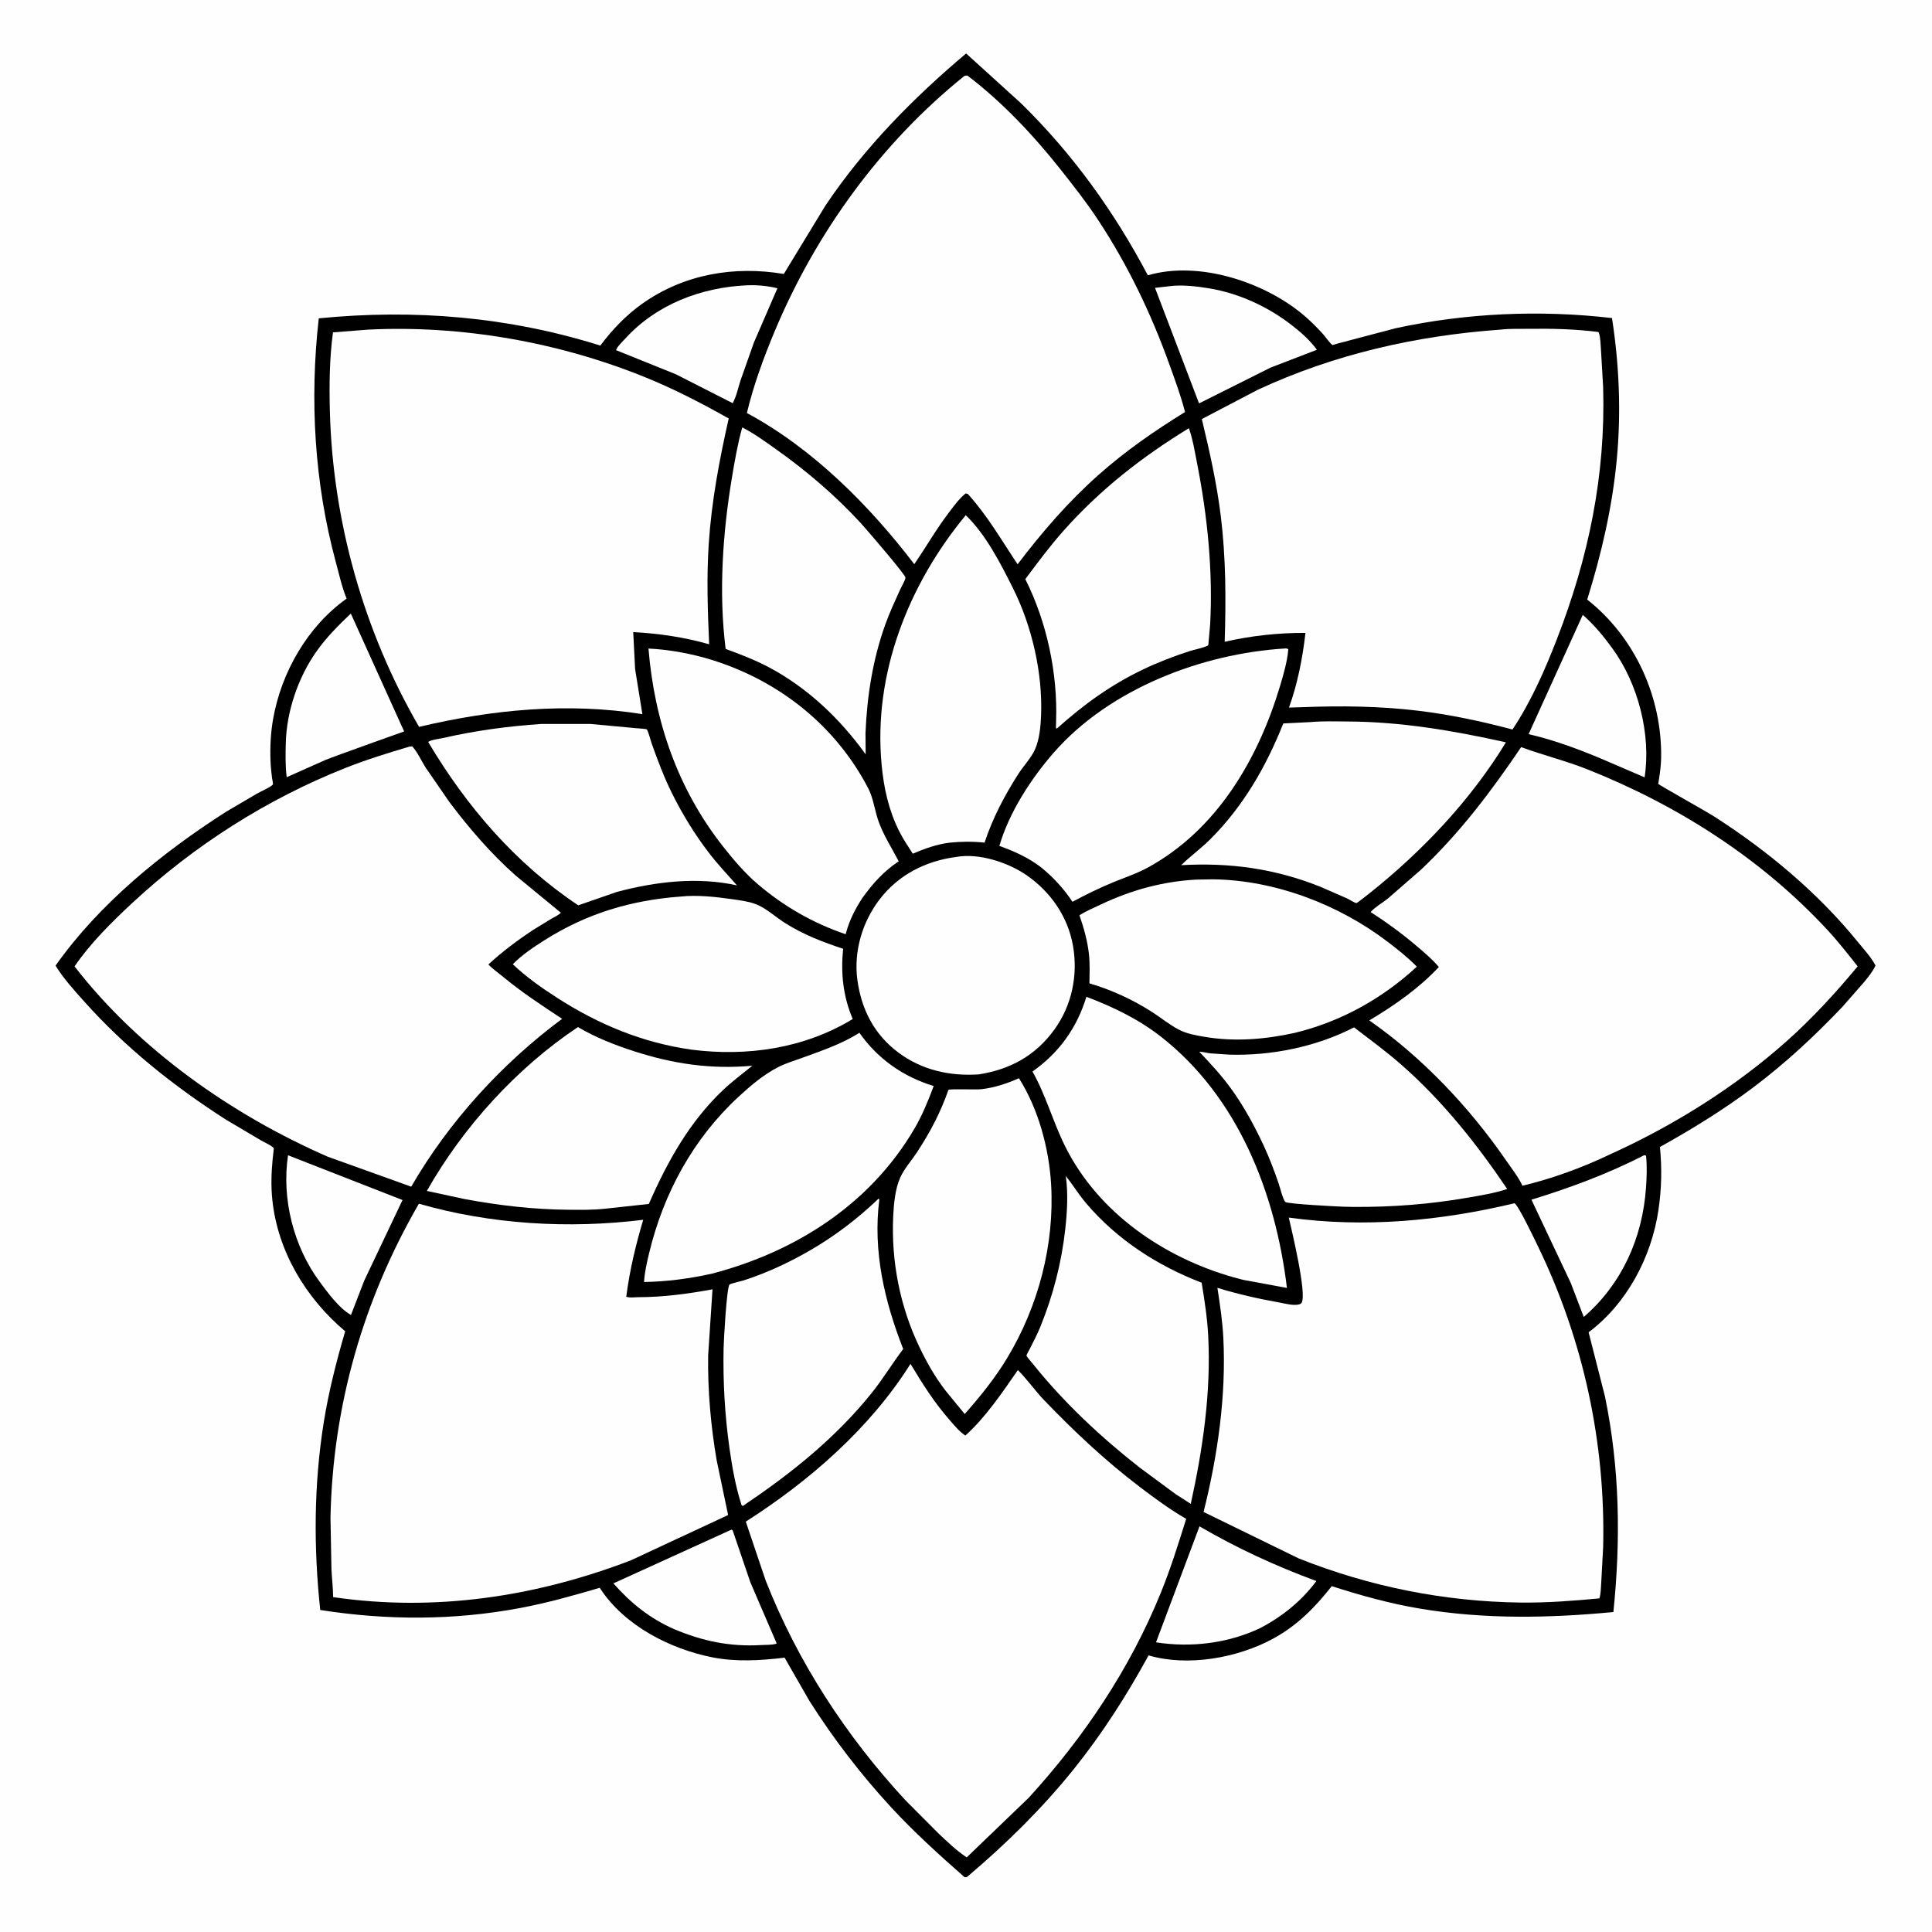
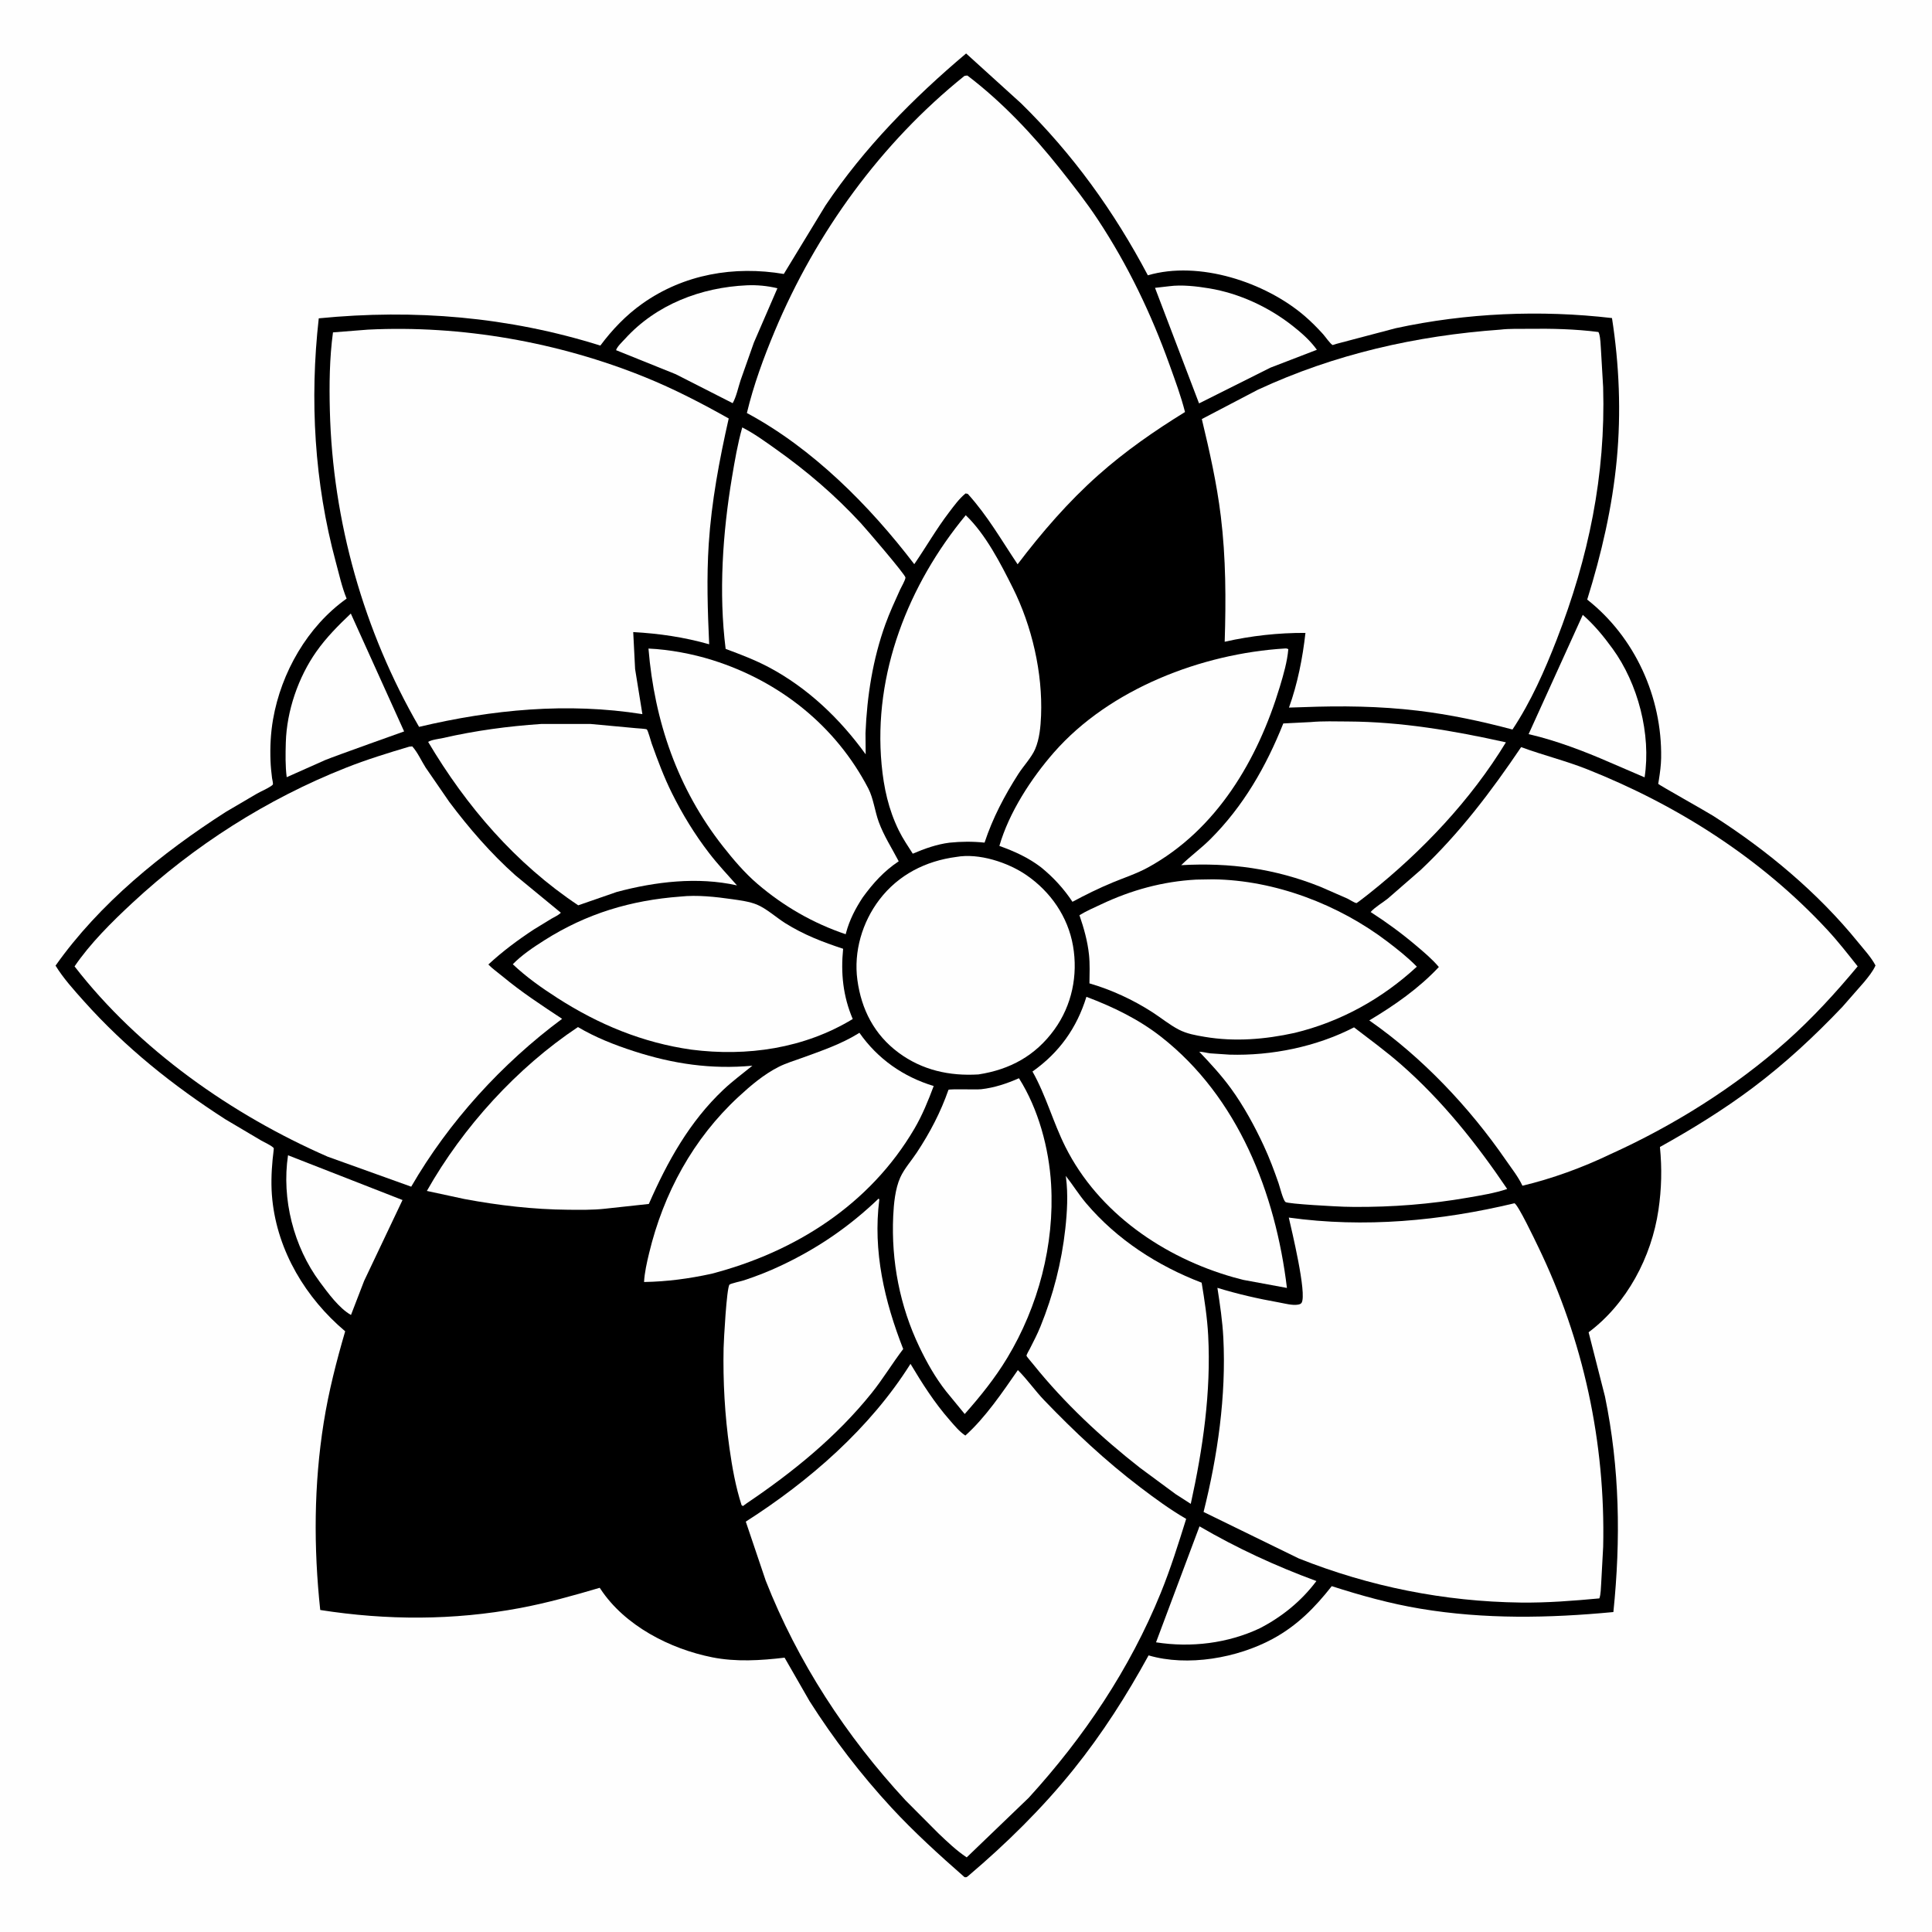
<svg xmlns="http://www.w3.org/2000/svg" version="1.1" style="display: block;" viewBox="0 0 2048 2048" width="1024" height="1024">
  <path transform="translate(0,0)" fill="rgb(254,254,254)" d="M -0 -0 L 2048 0 L 2048 2048 L -0 2048 L -0 -0 z" />
  <path transform="translate(0,0)" fill="rgb(0,0,0)" d="M 1024.12 56.678 L 1082.22 109.384 C 1137.17 163.199 1180.9 223.993 1216.78 291.843 C 1270.96 275.913 1341.33 299.107 1383.16 335.115 C 1390.02 341.019 1396.52 347.594 1402.58 354.304 C 1404.77 356.723 1410.11 364.504 1412.66 365.766 C 1412.77 365.817 1416.42 364.592 1416.86 364.454 L 1479.55 347.909 C 1554.42 331.729 1632.73 328.323 1708.77 337.163 C 1716.45 386.558 1718.55 437.178 1713.86 487 C 1709.07 537.744 1697.65 586.995 1682.51 635.581 C 1733.17 675.495 1761.95 739.083 1760.87 803.5 C 1760.74 811.232 1759.71 818.848 1758.51 826.474 C 1758.47 826.732 1757.76 830.902 1757.79 830.95 C 1758.54 832.06 1809.2 860.491 1816 864.828 C 1872.91 901.124 1927.1 946.317 1969.65 998.818 C 1976 1006.65 1983.39 1014.5 1988.11 1023.42 C 1985.29 1029.86 1980.53 1035.49 1976.13 1040.92 L 1952.89 1067.44 C 1923.38 1098.45 1892.52 1127.14 1858.28 1152.88 C 1827.05 1176.36 1793.7 1196.87 1759.6 1215.85 C 1761.83 1238.63 1761.36 1260.11 1758.01 1282.75 C 1750.66 1332.53 1724.59 1381.88 1683.99 1412.27 L 1701.33 1480.3 C 1716.99 1556.24 1718.16 1631.96 1710.25 1708.84 C 1641.8 1715.34 1573.84 1716.63 1505.71 1705.29 C 1473.7 1699.96 1442.57 1691.31 1411.71 1681.39 C 1393.71 1704.28 1374.99 1723.24 1349.17 1737.24 C 1311.65 1757.58 1258.96 1766.95 1217.55 1754.78 C 1194.2 1797.39 1168.5 1837.72 1138 1875.66 C 1104.82 1916.94 1066.77 1954.28 1026.46 1988.5 C 1024.59 1989.9 1025.04 1990.05 1022.5 1989.9 C 995.935 1966.62 968.917 1942.11 944.944 1916.15 C 912.736 1881.26 883.608 1843.35 858.163 1803.27 L 831.694 1757.19 C 806.381 1760.2 780.218 1761.85 755.037 1756.83 C 710.271 1747.9 662.265 1723.38 636.506 1684.3 L 635.748 1683.13 C 607.713 1691.38 579.759 1699.26 551 1704.64 C 480.668 1717.79 410.015 1717.71 339.461 1706.66 C 332.389 1640.39 332.646 1573.9 343.154 1507.95 C 348.394 1475.07 356.589 1443.14 365.904 1411.22 C 324.203 1376.07 294.329 1326.55 288.662 1271.67 C 287.188 1257.38 287.63 1243.27 288.988 1229 C 289.09 1227.93 290.38 1217.31 290.227 1217.11 C 288.216 1214.47 280.013 1210.8 276.962 1209.04 L 239.041 1186.59 C 183.643 1150.96 132.954 1110.52 88.963 1061.31 C 78.441 1049.54 67.142 1037.07 58.889 1023.61 C 105.39 957.797 171.752 904.017 239.215 860.769 L 272.332 841.304 C 277.257 838.561 283.093 836.217 287.656 833.05 C 287.787 832.959 289.235 831.824 289.288 831.594 C 289.627 830.12 288.594 826.503 288.373 824.766 C 287.605 818.73 286.99 812.712 286.755 806.627 C 286.184 791.844 286.912 777.11 289.446 762.527 C 298.062 712.923 325.984 663.949 367.433 634.566 C 362.418 622.361 359.399 608.484 355.951 595.741 C 333.242 511.806 328.16 423.676 337.901 337.445 C 439.473 327.45 538.794 335.716 636.399 366.32 C 648.896 349.51 663.668 334.09 680.789 321.941 C 724.901 290.641 778.324 281.535 830.864 290.418 L 875.056 217.812 C 916.005 156.777 968.08 103.911 1024.12 56.678 z" />
-   <path transform="translate(0,0)" fill="rgb(254,254,254)" d="M 1743.02 1224.5 L 1744.85 1225.05 C 1746.08 1236.26 1745.6 1247.76 1744.83 1259 C 1741.15 1312.17 1719.39 1360.9 1678.87 1396.04 L 1664.98 1359.78 L 1623.4 1271.72 C 1664.44 1259.12 1704.78 1244.17 1743.02 1224.5 z" />
  <path transform="translate(0,0)" fill="rgb(254,254,254)" d="M 305.322 1224.64 L 426.682 1272.08 L 386.008 1357.74 L 372.057 1393.93 C 359.391 1386.76 347.71 1370.63 339.103 1359.06 C 311.208 1321.57 298.381 1270.8 305.322 1224.64 z" />
  <path transform="translate(0,0)" fill="rgb(254,254,254)" d="M 1677.81 651.761 C 1690.07 662.551 1699.7 674.306 1709.29 687.464 C 1736.4 724.653 1750.38 778.379 1743.34 824.029 L 1706.17 808.037 C 1679.56 796.399 1649.9 785.124 1621.65 778.506 L 1620.39 778.222 L 1677.81 651.761 z" />
  <path transform="translate(0,0)" fill="rgb(254,254,254)" d="M 1239.49 303.397 C 1252.7 301.632 1268.67 303.484 1281.75 305.66 C 1313.56 310.949 1344.62 325.337 1369.93 345.187 C 1379.44 352.646 1388.87 360.91 1395.94 370.777 L 1346.72 389.73 L 1271.04 427.621 L 1224.36 305.134 L 1239.49 303.397 z" />
-   <path transform="translate(0,0)" fill="rgb(254,254,254)" d="M 775.296 1621.5 C 776.954 1622.43 776.495 1621.77 776.982 1623.22 L 795.492 1677.49 L 823.323 1742.08 L 822.498 1742.55 C 818.061 1743.81 811.306 1743.56 806.61 1743.84 C 773.914 1745.75 744.694 1739.66 714.682 1726.98 C 688.92 1715.68 668.8 1699.49 650.216 1678.45 L 775.296 1621.5 z" />
  <path transform="translate(0,0)" fill="rgb(254,254,254)" d="M 1271.52 1617.99 C 1311.31 1641.19 1352.23 1660.07 1395.44 1675.97 C 1379.52 1697.23 1359.01 1713.84 1335.5 1726.01 C 1301.48 1742.06 1262.56 1746.74 1225.44 1740.93 L 1271.52 1617.99 z" />
  <path transform="translate(0,0)" fill="rgb(254,254,254)" d="M 791.614 302.443 C 802.51 301.966 813.508 302.997 824.094 305.558 L 799.154 363.135 L 785.02 403.173 C 782.531 410.702 780.556 420.59 776.663 427.389 L 716.338 396.697 L 653.046 371.199 C 654.141 367.45 659.838 362.171 662.522 359.215 C 695.721 322.649 743.185 304.656 791.614 302.443 z" />
  <path transform="translate(0,0)" fill="rgb(254,254,254)" d="M 371.882 650.395 L 428.388 775.341 C 428.347 775.391 356.978 800.705 344.731 805.691 L 303.92 823.856 C 302.376 811.926 302.636 799.108 302.973 787.069 C 303.907 753.702 316.166 717.935 335.381 690.682 C 346.001 675.618 358.579 663.025 371.882 650.395 z" />
  <path transform="translate(0,0)" fill="rgb(254,254,254)" d="M 1435.33 1089.04 C 1452.11 1101.93 1469.26 1114.43 1485.18 1128.39 C 1529.01 1166.81 1565.18 1212.26 1597.69 1260.37 C 1584.43 1264.84 1570.07 1267.1 1556.33 1269.5 C 1515.95 1276.55 1476.06 1279.64 1435.07 1279.38 L 1424.66 1279.17 C 1418.86 1279.02 1364.94 1276.33 1362.6 1274.14 C 1359.94 1271.65 1356.64 1258.04 1355.3 1254.18 C 1350.63 1240.71 1345.65 1227.47 1339.64 1214.53 C 1329.97 1193.71 1318.23 1172.17 1304.72 1153.63 C 1294.64 1139.81 1283.04 1127.25 1271.28 1114.88 C 1275.09 1114.92 1279.17 1116.16 1283 1116.6 L 1303.27 1117.96 C 1347.96 1119.3 1395.51 1109.57 1435.33 1089.04 z" />
  <path transform="translate(0,0)" fill="rgb(254,254,254)" d="M 931.414 1270.5 L 932.113 1271.62 C 925.147 1326.35 937.604 1379.35 957.437 1430.02 C 945.828 1445.28 935.99 1461.72 923.942 1476.73 C 886.939 1522.83 840.468 1560.58 791.644 1593.48 L 787.517 1596.5 L 786.094 1595.5 C 779.816 1576.06 776.155 1555.53 773.299 1535.33 C 768.327 1500.17 766.307 1464.49 767.043 1429 C 767.203 1421.27 770.252 1364.77 773.316 1361.73 C 774.486 1360.57 786.35 1357.93 788.563 1357.2 C 802.008 1352.82 815.146 1347.6 827.936 1341.57 C 866.945 1323.18 900.293 1300.3 931.414 1270.5 z" />
-   <path transform="translate(0,0)" fill="rgb(254,254,254)" d="M 1260.28 453.912 C 1264.49 465.888 1266.57 478.992 1269.02 491.45 C 1279.97 547.085 1285.85 605.484 1282.8 662.17 L 1281.2 679.969 C 1281.16 680.346 1280.97 683.655 1280.78 683.887 C 1279.24 685.84 1264.63 689.056 1261.13 690.181 C 1244.37 695.57 1227.71 701.987 1211.83 709.583 C 1177.25 726.128 1148.95 746.675 1120.5 772.145 L 1119.31 772 L 1119.5 764.886 C 1121.32 713.878 1109.78 659.515 1086.87 613.872 C 1100.04 596.323 1112.93 578.825 1127.55 562.422 C 1166.42 518.808 1210.59 484.29 1260.28 453.912 z" />
  <path transform="translate(0,0)" fill="rgb(254,254,254)" d="M 1129.75 1246.49 C 1137.26 1256 1143.52 1266.27 1151.44 1275.6 C 1184.02 1314 1227 1341.78 1273.8 1359.71 C 1276.86 1378.22 1279.72 1396.8 1280.72 1415.56 C 1283.89 1475.53 1275.1 1535.73 1262.26 1594.16 L 1246.22 1583.84 L 1208.41 1555.92 C 1167.4 1523.82 1128.22 1487.28 1095.59 1446.63 C 1094.57 1445.36 1088.13 1437.81 1088.13 1437.24 C 1088.14 1435.75 1090.88 1431.29 1091.64 1429.81 C 1095.62 1422 1099.64 1414.25 1102.94 1406.12 C 1116.46 1372.81 1125.35 1338.2 1129.28 1302.46 C 1131.22 1284.78 1132.3 1265.94 1130 1248.27 L 1129.75 1246.49 z" />
  <path transform="translate(0,0)" fill="rgb(254,254,254)" d="M 573.887 767.424 L 626.137 767.447 L 674.272 771.909 C 675.82 772.084 684.786 772.528 685.61 773.201 C 686.944 774.291 689.93 785.685 690.782 788.065 C 697.237 806.104 703.835 823.828 712.385 841 C 723.537 863.397 736.468 884.53 751.741 904.385 C 760.869 916.252 771.303 927.356 781.241 938.552 C 739.496 929.226 694.588 934.58 653.734 945.532 L 612.945 959.666 C 546.388 915.272 494.457 854.874 453.846 786.434 C 457.49 784.089 465.151 783.333 469.51 782.342 C 504.387 774.412 538.248 769.839 573.887 767.424 z" />
  <path transform="translate(0,0)" fill="rgb(254,254,254)" d="M 1389.53 765.42 C 1402.27 764.256 1415.69 764.745 1428.52 764.81 C 1485.89 765.101 1540.53 774.522 1596.33 786.902 C 1559.02 848.219 1507.38 902.674 1451.44 947.144 C 1450.19 948.119 1438.43 957.383 1437.96 957.324 C 1435.68 957.036 1430.52 953.581 1428.22 952.5 L 1399.67 940.022 C 1351.29 920.69 1303.88 914.243 1252.12 917.112 C 1261.96 907.446 1273.21 899.351 1283.01 889.568 C 1318.09 854.559 1342.11 812.591 1360.35 766.887 L 1389.53 765.42 z" />
  <path transform="translate(0,0)" fill="rgb(254,254,254)" d="M 612.647 1088.74 C 631.401 1099.8 651.282 1107.62 671.941 1114.31 C 713.59 1127.8 753.887 1133.72 797.556 1129.69 C 787.256 1138.07 776.608 1145.9 766.93 1155.03 C 730.892 1189.02 707.471 1231.3 687.795 1276.24 L 640.754 1281.35 C 628.23 1282.71 614.94 1282.47 602.339 1282.38 C 565.493 1282.09 528.636 1277.8 492.441 1271.04 L 452.493 1262.44 C 490.773 1194.72 547.928 1131.84 612.647 1088.74 z" />
  <path transform="translate(0,0)" fill="rgb(254,254,254)" d="M 786.82 453.08 C 799.339 459.445 811.304 468.185 822.736 476.302 C 855.581 499.624 885.119 524.918 912.486 554.532 C 917.946 560.439 960.057 609.481 959.839 612.267 C 959.607 615.244 955.475 622.082 954.151 625.024 C 948.692 637.158 943.095 649.132 938.573 661.667 C 925.189 698.777 919.055 737.901 917.464 777.182 L 917.655 799.614 C 890.404 761.912 856.519 729.452 815.244 707.447 C 800.531 699.603 784.814 693.668 769.21 687.857 C 761.741 628.434 766.049 564.975 775.925 506 C 778.876 488.377 781.971 470.284 786.82 453.08 z" />
  <path transform="translate(0,0)" fill="rgb(254,254,254)" d="M 1013.73 908.38 C 1037.62 904.084 1068.39 914.148 1088.02 927.63 C 1113.7 945.277 1132.08 971.782 1137.44 1002.68 C 1142.83 1033.78 1136.27 1065.66 1117.74 1091.31 C 1097.64 1119.13 1070.61 1133.78 1037.25 1138.94 C 1006.55 1140.83 977.537 1134.44 952.5 1115.88 C 926.734 1096.77 913.095 1070.05 908.854 1038.76 C 904.793 1008.78 914 977.508 932.268 953.582 C 952.395 927.22 981.327 912.627 1013.73 908.38 z" />
  <path transform="translate(0,0)" fill="rgb(254,254,254)" d="M 721.271 950.411 C 738.961 948.476 758.711 950.687 776.224 953.195 C 784.603 954.395 794.467 955.67 802.332 958.902 C 812.404 963.04 823.048 972.725 832.523 978.674 C 851.846 990.806 872.178 998.661 893.753 1005.73 C 891.141 1031.73 893.655 1056.04 903.932 1080.2 C 852.46 1111.47 791.873 1120.23 732.8 1112.65 C 681.236 1105.32 634.637 1086.03 591 1058 C 574.148 1047.18 558.156 1035.94 543.587 1022.15 C 553.06 1012.34 565.69 1003.96 577.172 996.676 C 621.806 968.377 668.726 954.309 721.271 950.411 z" />
  <path transform="translate(0,0)" fill="rgb(254,254,254)" d="M 1080.13 1142.97 C 1100.75 1175.52 1111.99 1217.27 1114.22 1255.47 C 1117.95 1319.3 1100.65 1384.89 1067.66 1439.53 C 1054.72 1460.96 1039.19 1480.23 1022.63 1498.92 L 1002.86 1474.81 C 991.591 1460.49 982.442 1444.29 974.589 1427.87 C 953.871 1384.58 944.626 1336.89 946.84 1289.01 C 947.436 1276.12 948.945 1260.01 954.346 1248.12 C 958.562 1238.85 966.129 1230.4 971.757 1221.89 C 985.786 1200.66 997.007 1179.29 1005.42 1155.23 C 1007.08 1154.18 1034.87 1155.21 1040.1 1154.62 C 1054.09 1153.06 1067.32 1148.62 1080.13 1142.97 z" />
  <path transform="translate(0,0)" fill="rgb(254,254,254)" d="M 1023.73 546.145 C 1044.79 566.228 1060.67 597.287 1073.61 623.134 C 1093.9 663.64 1105.37 713.292 1103.57 758.624 C 1103.11 770.196 1101.92 783.342 1097.29 794.087 C 1093.47 802.959 1084.81 812.102 1079.46 820.457 C 1064.74 843.468 1052.26 867.232 1043.67 893.22 C 1031.06 891.906 1019.08 891.988 1006.45 893.28 C 993.058 894.98 979.919 899.63 967.57 904.941 C 962.423 896.841 957.051 889.017 952.808 880.381 C 941.824 858.022 936.855 835.147 934.539 810.5 C 925.495 714.252 962.99 619.596 1023.73 546.145 z" />
  <path transform="translate(0,0)" fill="rgb(254,254,254)" d="M 1267.94 932.42 L 1286 932.114 C 1351.5 932.984 1419.09 958.775 1470.94 998.317 C 1481.74 1006.56 1492.41 1014.98 1501.9 1024.72 C 1465.08 1058.72 1421.16 1083.11 1372.3 1094.93 C 1340.93 1101.82 1308.81 1104.48 1277 1099.09 C 1267.41 1097.46 1258.19 1095.91 1249.44 1091.36 C 1239.72 1086.3 1230.65 1078.82 1221.39 1072.87 C 1200.92 1059.72 1178.21 1049.2 1154.85 1042.42 C 1154.97 1032.4 1155.43 1022.04 1154.39 1012.08 C 1152.91 997.863 1148.92 983.624 1144.25 970.173 C 1151.46 965.707 1159.65 962.219 1167.33 958.592 C 1199.29 943.504 1232.55 934.354 1267.94 932.42 z" />
  <path transform="translate(0,0)" fill="rgb(254,254,254)" d="M 687.411 687.499 C 709.742 688.504 734.308 693.147 755.562 699.85 C 826.544 722.236 886.013 769.498 920.478 835.886 C 925.822 846.178 927.456 860.239 931.529 871.341 C 936.963 886.152 945.418 899.083 952.664 913.005 C 936.943 923.484 925.648 936.052 914.563 951.252 C 906.697 963.225 900.518 975.12 896.811 989.001 L 896.468 990.317 C 862.039 978.75 830.639 960.638 803.042 937.047 C 789.442 925.421 777.387 911.227 766.327 897.159 C 718.267 836.033 693.749 764.48 687.411 687.499 z" />
  <path transform="translate(0,0)" fill="rgb(254,254,254)" d="M 911.02 1094.8 C 930.43 1122.56 957.557 1141.45 989.755 1151.24 C 983.911 1166.84 977.775 1182.02 969.324 1196.44 C 922.156 1276.9 843.004 1327.17 754.046 1350.29 C 730.261 1355.45 707.074 1358.57 682.722 1358.98 C 683.261 1348.99 685.712 1338.24 688.052 1328.52 C 703.368 1264.83 734.805 1206.99 783.102 1162.42 C 795.931 1150.58 809.671 1138.94 825.315 1130.99 C 833.212 1126.98 842.148 1124.34 850.478 1121.31 C 870.232 1114.13 891.738 1106.77 909.644 1095.66 L 911.02 1094.8 z" />
  <path transform="translate(0,0)" fill="rgb(254,254,254)" d="M 1361.9 687.428 C 1363.76 687.303 1364.05 687.411 1365.67 688.131 C 1364.53 701.469 1360.5 715.281 1356.64 728.077 C 1333.31 805.348 1289.79 879.581 1217 919.5 C 1205.01 926.074 1192.05 930.255 1179.46 935.474 C 1164.86 941.529 1150.78 948.459 1136.86 955.943 C 1127.58 941.937 1116.48 929.86 1103.43 919.288 C 1089.7 908.876 1075.46 902.514 1059.38 896.706 C 1069.58 861.328 1093.11 825.116 1117.26 797.561 C 1176.3 730.19 1273.87 692.87 1361.9 687.428 z" />
  <path transform="translate(0,0)" fill="rgb(254,254,254)" d="M 1151.64 1056.67 C 1179.97 1067.36 1207.02 1080.41 1230.97 1099.18 C 1312.46 1163.04 1352.13 1264.88 1364.2 1365.27 L 1317.97 1356.74 L 1307.5 1353.97 C 1233.7 1333.02 1164.48 1285.74 1129.39 1215.75 C 1116.26 1189.57 1108.96 1161.56 1094.47 1135.85 C 1122.85 1115.81 1141.44 1089.76 1151.64 1056.67 z" />
  <path transform="translate(0,0)" fill="rgb(254,254,254)" d="M 390.003 349.424 C 489.227 344.487 592.101 362.642 684 399.924 C 714.545 412.315 743.771 427.455 772.467 443.608 C 762.551 487.483 754.234 531.638 751.291 576.593 C 748.96 612.183 750.144 647.391 751.749 682.958 C 724.963 675.378 698.979 671.592 671.24 670.026 L 673.241 709.239 L 680.957 757.018 C 601.616 744.429 521.948 752.086 444.237 770.511 C 385.472 669.083 352.641 552.496 349.665 435.418 C 348.964 407.867 349.266 379.652 352.973 352.335 L 390.003 349.424 z" />
  <path transform="translate(0,0)" fill="rgb(254,254,254)" d="M 433.818 791.5 L 437.005 791.192 C 442.612 797.36 446.614 806.416 451.125 813.551 L 476.312 850.13 C 497.322 878.097 520.3 904.699 546.467 927.996 L 594.523 967.532 C 591.978 970.197 587.83 971.965 584.6 973.833 L 566.005 985.202 C 548.988 996.368 532.615 1008.56 517.685 1022.41 C 522.168 1027.07 527.711 1030.83 532.683 1034.97 C 552.623 1051.57 574.242 1065.73 595.874 1080 C 532.063 1127.32 475.786 1189.05 435.897 1257.93 L 347.382 1226.14 C 245.846 1181.76 147.129 1112.47 79.03 1024.42 C 95.59 1000.04 118.622 977.278 140.119 957.29 C 205.85 896.172 283.053 846.955 366.575 813.906 C 388.603 805.19 411.126 798.235 433.818 791.5 z" />
  <path transform="translate(0,0)" fill="rgb(254,254,254)" d="M 1022.3 80.5 C 1023.41 80.204 1024.35 80.148 1025.5 80.085 C 1062.1 107.915 1094.96 142.742 1123.47 178.682 C 1137.51 196.378 1151.53 214.185 1163.97 233.062 C 1195.69 281.202 1220.33 332.593 1239.77 386.766 C 1245.7 403.294 1251.84 419.719 1256.16 436.76 C 1223.72 456.78 1192.74 478.27 1164.19 503.659 C 1132.17 532.137 1104.57 564.132 1078.7 598.158 C 1061.36 572.308 1046.93 546.78 1025.86 523.5 L 1023.54 523.055 C 1016.68 528.679 1011.24 536.266 1005.89 543.289 C 992.472 560.908 981.663 579.87 969.169 598.051 C 921.523 535.672 861.462 475.28 791.726 437.828 C 798.8 408.232 809.572 378.895 821.322 350.86 C 865.077 246.465 933.868 151.608 1022.3 80.5 z" />
-   <path transform="translate(0,0)" fill="rgb(254,254,254)" d="M 444.041 1275.98 C 520.427 1297.98 603.161 1302.78 681.838 1293.03 C 673.781 1320.2 667.502 1346.38 663.869 1374.5 C 666.649 1375.96 673.13 1375.09 676.363 1375.08 C 703.207 1375.01 728.94 1371.58 755.286 1366.73 L 750.676 1436.84 C 750.098 1473.56 753.473 1511.76 759.698 1548 L 771.832 1605.98 L 668.658 1654.06 C 567.493 1692.78 460.808 1708.77 353.118 1693.01 C 353.066 1683.35 351.881 1673.65 351.367 1664 L 350.317 1608.92 C 352.712 1490.63 384.806 1378.35 444.041 1275.98 z" />
  <path transform="translate(0,0)" fill="rgb(254,254,254)" d="M 1612.48 791.966 C 1635.53 800.529 1659.6 806.362 1682.53 815.479 C 1778.21 853.518 1866.51 909.676 1936.85 985.448 C 1948.32 997.798 1958.74 1011.18 1969.22 1024.37 C 1945.87 1052.46 1921.33 1079.27 1894.03 1103.61 C 1839.11 1152.58 1773.59 1193.44 1706.69 1223.67 C 1677.96 1237.51 1644.91 1249.59 1613.85 1256.91 C 1609.42 1247.44 1602.23 1238.39 1596.26 1229.74 C 1557.55 1173.62 1507.49 1120.7 1451.5 1081.68 C 1477.99 1065.89 1504.09 1047.7 1525.24 1025.07 C 1518.2 1016.7 1509.45 1009.39 1501.12 1002.33 C 1485.74 989.308 1469.87 977.686 1452.93 966.783 C 1457.65 961.454 1465.62 956.961 1471.27 952.413 L 1506.05 922.135 C 1547.41 883.075 1580.77 838.905 1612.48 791.966 z" />
  <path transform="translate(0,0)" fill="rgb(254,254,254)" d="M 1590.57 349.414 C 1599.96 348.282 1610.21 348.689 1619.71 348.559 C 1644.6 348.219 1669.68 348.766 1694.38 351.941 L 1695.03 353.315 C 1696.71 358.612 1696.67 365.827 1697.12 371.384 L 1699.4 410.429 C 1702.14 503.913 1683.94 591.154 1650.19 678 C 1637.42 710.854 1622.83 743.896 1603.29 773.324 C 1570.23 764.533 1537.01 757.443 1503 753.368 C 1462.52 748.517 1421.95 748.034 1381.25 749.619 L 1366.37 750.067 C 1375.46 724.933 1380.87 697.405 1383.83 670.899 C 1354.99 670.748 1326.37 673.936 1298.22 680.286 C 1299.62 635.694 1299.54 591.587 1294.11 547.224 C 1289.83 512.23 1282.19 478.452 1273.98 444.219 L 1333.29 413.174 C 1414.84 375.317 1501.17 355.82 1590.57 349.414 z" />
  <path transform="translate(0,0)" fill="rgb(254,254,254)" d="M 965.161 1445.74 C 977.76 1466.8 990.584 1487 1006.85 1505.52 C 1011.98 1511.36 1016.79 1517.41 1023.32 1521.74 C 1044.71 1502.55 1062.64 1475.89 1078.98 1452.35 C 1089.02 1462.33 1097.18 1474.22 1107.02 1484.46 C 1138.93 1517.68 1171.92 1548.61 1208.6 1576.51 C 1224.16 1588.34 1240.49 1600.31 1257.39 1610.09 C 1249.12 1636.52 1240.88 1662.94 1230.43 1688.62 C 1197.62 1769.27 1149.03 1841.55 1090.54 1905.66 L 1024.75 1968.9 C 1013.79 1961.63 1004.13 1952.32 994.625 1943.29 L 959.953 1908.5 C 897.041 1840.57 845.547 1761.75 811.659 1675.44 L 790.571 1612.99 C 858.066 1569.87 922.307 1513.98 965.161 1445.74 z" />
  <path transform="translate(0,0)" fill="rgb(254,254,254)" d="M 1605.42 1275.5 C 1609.44 1277.37 1627.16 1314.65 1630.35 1321.24 C 1678.52 1420.61 1701.92 1529.21 1699.43 1639.59 L 1697.34 1678.13 C 1696.91 1683.23 1697.07 1689.54 1695.4 1694.36 C 1667.61 1696.94 1639.94 1699.13 1612 1698.78 C 1530.98 1697.76 1451.86 1681.93 1376.63 1651.97 L 1275.83 1602.74 C 1290.74 1543.45 1299.9 1479.57 1296.79 1418.31 C 1295.89 1400.44 1293.23 1382.83 1290.5 1365.17 C 1312.32 1371.83 1333.34 1376.64 1355.77 1380.64 C 1361.63 1381.69 1370.04 1384.04 1376 1382.95 C 1377.37 1382.7 1378.92 1382.3 1379.72 1381.05 C 1385.71 1371.71 1368.78 1302.28 1366.17 1290.68 C 1446.21 1301.82 1527.16 1294.23 1605.42 1275.5 z" />
</svg>